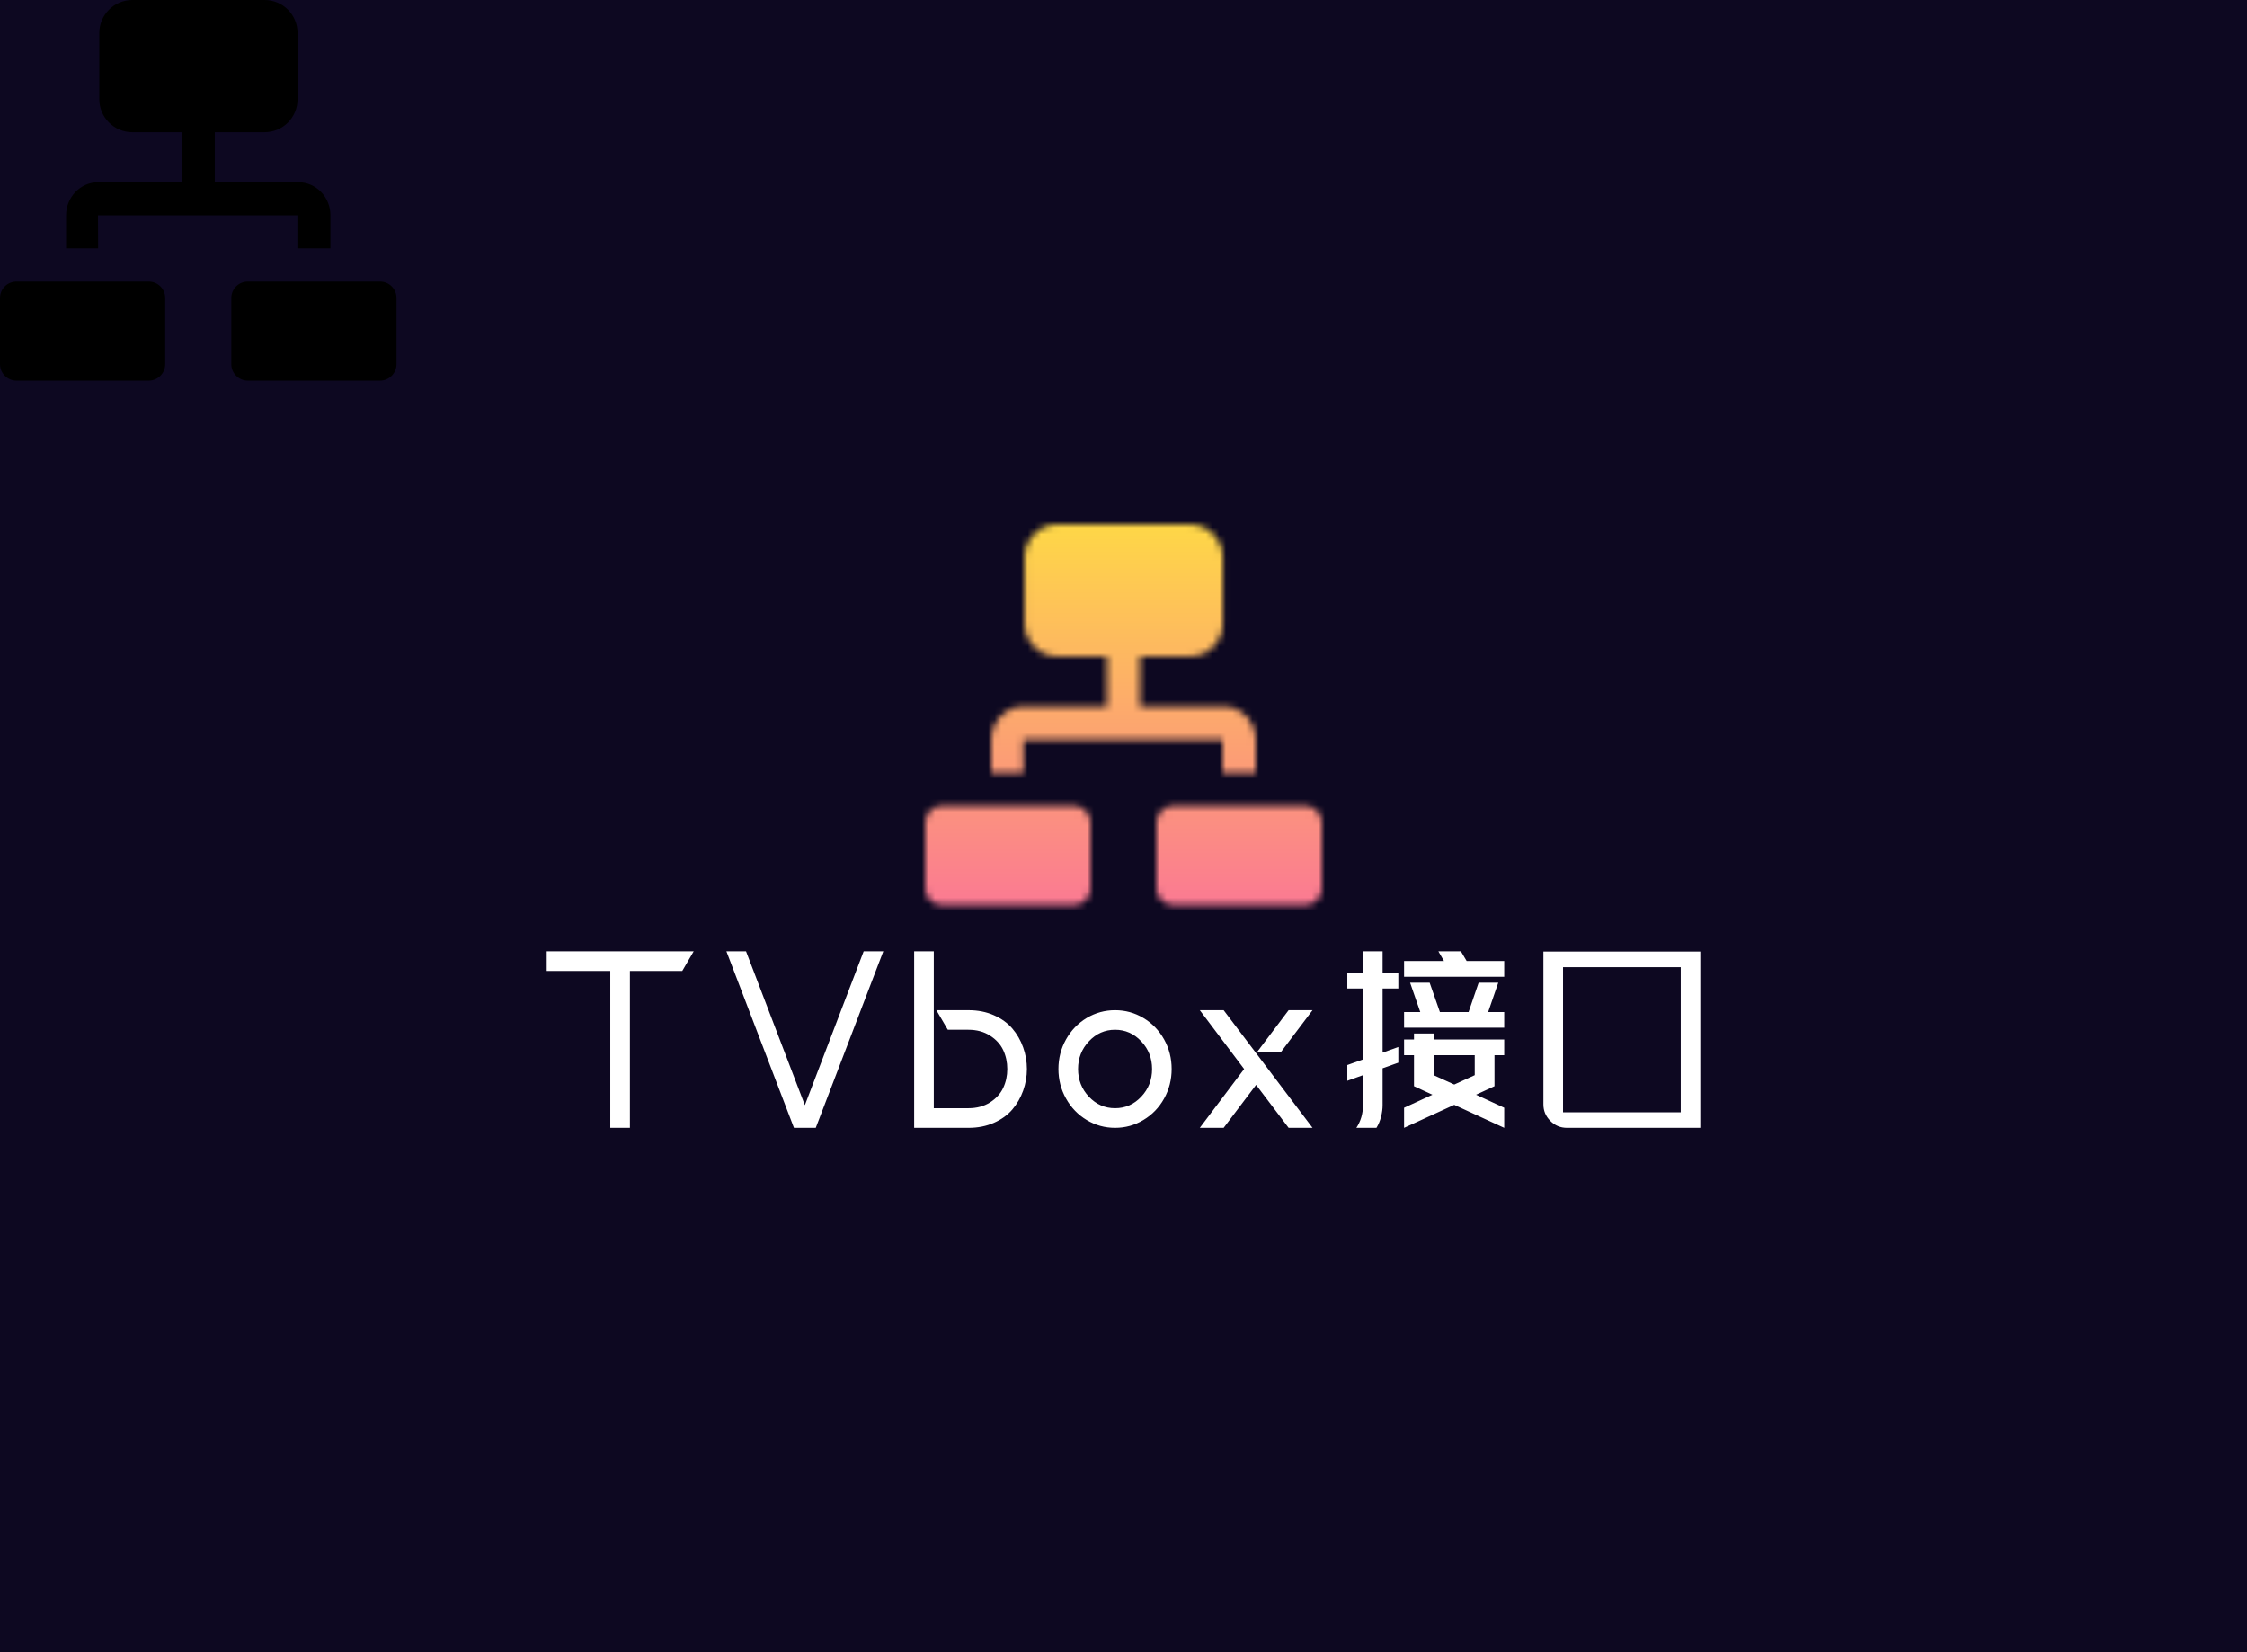
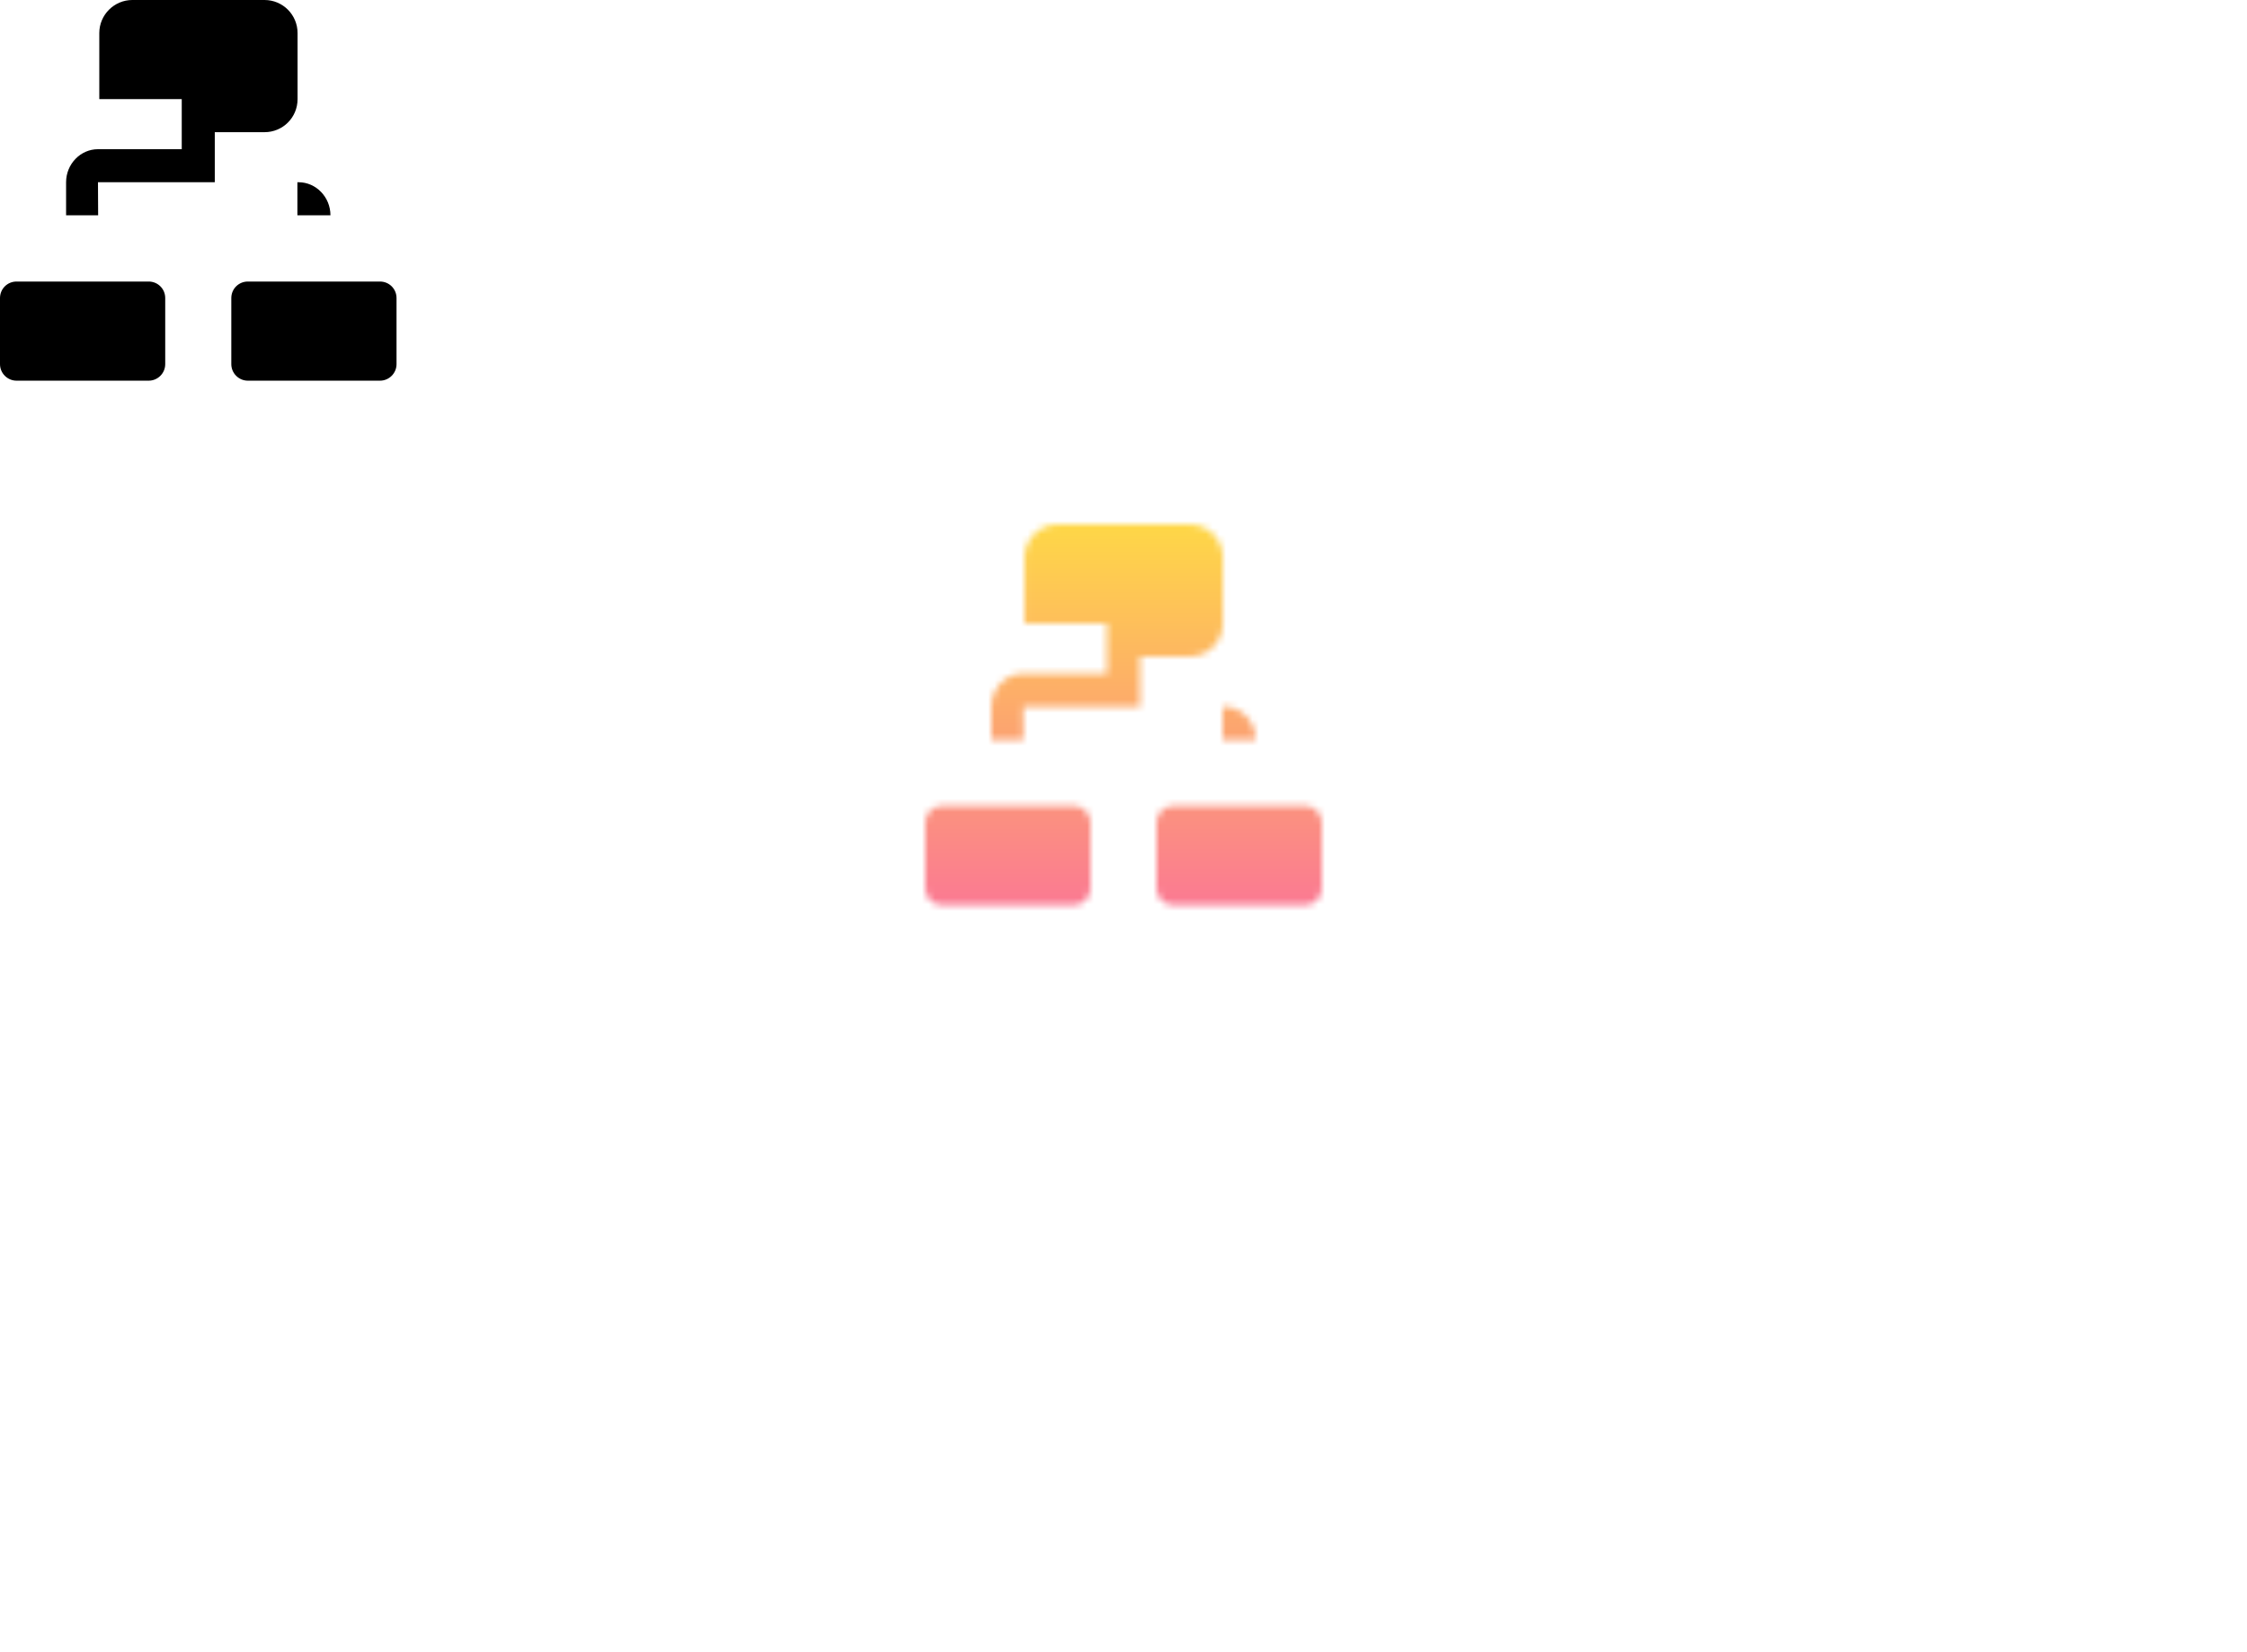
<svg xmlns="http://www.w3.org/2000/svg" data-v-0dd9719b="" version="1.0" width="680" height="500" viewBox="0 0 340 250" preserveAspectRatio="xMidYMid meet" color-interpolation-filters="sRGB" style="">
-   <rect data-v-0dd9719b="" x="0" y="0" width="100%" height="100%" fill="#0d0821" fill-opacity="1" class="background" />
  <g data-v-0dd9719b="" fill="#ffffff" class="icon-text-wrapper icon-svg-group iconsvg" transform="translate(82.725,79.345)">
    <g class="iconsvg-imagesvg" transform="translate(57.275,0)" mask="url(#604277e7-73d9-4507-a8cd-519dd0e066b1)">
      <g>
        <rect fill="#ffffff" fill-opacity="0" stroke-width="2" x="0" y="0" width="60" height="57.6" class="image-rect" />
        <svg filter="url(#colors2997411076)" x="0" y="0" width="60" height="57.6" filtersec="colorsf1264876374" class="image-svg-svg primary" style="overflow: visible;">
          <svg version="1.1" x="0px" y="0px" viewBox="1 1.48 24 23.04" enable-background="new 0 0 26 26" xml:space="preserve">
            <g>
              <path d="M25,19.52c0-0.56-0.45-1-1-1h-8c-0.55,0-1,0.44-1,1v4c0,0.55,0.45,1,1,1h8c0.55,0,1-0.45,1-1V19.52z" />
              <path d="M1,19.52v4c0,0.55,0.45,1,1,1h8c0.55,0,1-0.45,1-1v-4c0-0.56-0.45-1-1-1H2C1.45,18.52,1,18.96,1,19.52z" />
              <path d="M21,16.51v-2c0-1.1-0.87-2-1.93-2H14V9.48h3.01c1.11,0,2-0.89,2-2v-4c0-1.1-0.89-2-2-2h-8c-1.1,0-2,0.9-2,2v4   c0,1.11,0.9,2,2,2H12v3.03H6.93c-1.06,0-1.93,0.9-1.93,2v2h1.94l-0.01-2H19v2H21z" />
            </g>
          </svg>
        </svg>
        <defs>
          <filter id="colors2997411076">
            <feColorMatrix type="matrix" values="0 0 0 0 0.996  0 0 0 0 0.996  0 0 0 0 0.996  0 0 0 1 0" class="icon-fecolormatrix" />
          </filter>
          <filter id="colorsf1264876374">
            <feColorMatrix type="matrix" values="0 0 0 0 0.996  0 0 0 0 0.996  0 0 0 0 0.996  0 0 0 1 0" class="icon-fecolormatrix" />
          </filter>
          <filter id="colorsb2665864419">
            <feColorMatrix type="matrix" values="0 0 0 0 0  0 0 0 0 0  0 0 0 0 0  0 0 0 1 0" class="icon-fecolormatrix" />
          </filter>
        </defs>
      </g>
      <rect v-gra="id" width="72" height="69.6" transform="translate(-6, -6)" style="pointer-events:none;" fill="url(#vkzdA-VvFEivD5U3a8eZm)" />
    </g>
    <g transform="translate(0,64.6)">
      <g data-gra="path-name" fill-rule="" class="tp-name iconsvg-namesvg">
        <g transform="scale(1)">
          <g>
            <path d="M12.1-23.74L2.48-23.74 2.48-26.71 24.72-26.71 22.99-23.74 15.07-23.74 15.07 0 12.1 0 12.1-23.74ZM43.19 0L39.89 0 29.67-26.71 32.64-26.71 41.54-3.43 50.44-26.71 53.41-26.71 43.19 0ZM63.17-14.84L61.44-17.8 66.29-17.8Q68.43-17.8 70.14-17.04 71.86-16.28 72.93-15.03 74-13.78 74.57-12.18 75.14-10.58 75.14-8.9 75.14-7.22 74.57-5.62 74-4.03 72.93-2.77 71.86-1.52 70.14-0.76 68.43 0 66.29 0L66.29 0 58.08 0 58.08-26.71 61.05-26.71 61.05-2.97 66.29-2.97Q68.17-2.97 69.55-3.84 70.93-4.72 71.55-6.04 72.17-7.35 72.17-8.9 72.17-10.45 71.55-11.77 70.93-13.08 69.55-13.96 68.17-14.84 66.29-14.84L66.29-14.84 63.17-14.84ZM84.18-16.62Q86.16-17.8 88.48-17.8 90.8-17.8 92.77-16.62 94.75-15.43 95.9-13.38 97.04-11.33 97.04-8.9 97.04-6.48 95.9-4.43 94.75-2.37 92.77-1.19 90.8 0 88.48 0 86.16 0 84.18-1.19 82.21-2.37 81.06-4.43 79.91-6.48 79.91-8.9 79.91-11.33 81.06-13.38 82.21-15.43 84.18-16.62ZM92.44-13.09Q90.8-14.84 88.48-14.84 86.16-14.84 84.52-13.09 82.88-11.35 82.88-8.9 82.88-6.45 84.52-4.71 86.16-2.97 88.48-2.97 90.8-2.97 92.44-4.71 94.08-6.45 94.08-8.9 94.08-11.35 92.44-13.09ZM110-11.51L114.74-17.8 118.36-17.8 113.61-11.51 110-11.51ZM101.3-17.8L104.91-17.8 118.36 0 114.74 0 109.82-6.5 104.91 0 101.3 0 108.01-8.9 101.3-17.8ZM132.21-10.99L132.21-13.37 133.71-13.37 133.71-14.27 136.68-14.27 136.68-13.37 142.9-13.37 145.89-13.37 147.36-13.37 147.36-10.99 145.89-10.99 145.89-9.34 145.89-7.1 145.89-6.3 143.1-5.01 147.36-3.04 147.36 0 139.8-3.48 132.21 0 132.21-3.04 136.5-5.01 133.71-6.3 133.71-6.71 133.71-9.34 133.71-10.99 132.21-10.99ZM139.8-6.55L142.9-7.97 142.9-10.99 136.68-10.99 136.68-7.97 139.8-6.55ZM128.96-11.38L131.34-12.23 131.34-9.86 128.96-9.01 128.96-3.41Q128.96-2.61 128.73-1.69 128.5-0.77 128.03 0L128.03 0 124.99 0Q125.99-1.52 125.99-3.41L125.99-3.41 125.99-7.97 123.62-7.12 123.62-9.5 125.99-10.35 125.99-21.08 123.62-21.08 123.62-23.45 125.99-23.45 125.99-26.71 128.96-26.71 128.96-23.45 131.34-23.45 131.34-21.08 128.96-21.08 128.96-11.38ZM140.81-26.71L141.68-25.24 147.36-25.24 147.36-22.86 132.21-22.86 132.21-25.24 138.25-25.24 137.4-26.71 140.81-26.71ZM132.21-15.15L132.21-17.52 134.66-17.52 133.12-21.96 136.08-21.96 137.63-17.52 141.97-17.52 143.49-21.96 146.46-21.96 144.93-17.52 147.36-17.52 147.36-15.15 132.21-15.15ZM153.29-26.68L177.03-26.68 177.03-24.31 177.03-2.35 177.03 0 156.85 0Q155.38 0 154.34-1.05 153.29-2.09 153.29-3.56L153.29-3.56 153.29-24.33 153.29-26.68ZM156.26-2.35L174.07-2.35 174.07-24.31 156.26-24.31 156.26-2.35Z" transform="translate(-2.48, 26.71)" />
          </g>
        </g>
      </g>
    </g>
  </g>
  <defs v-gra="od" />
  <defs v-gra="id">
    <filter id="cb153dfe-40e8-49a6-a85f-cc84a0010cca" filterUnits="userSpaceOnUse">
      <feColorMatrix type="matrix" values="0 0 0 0 0.996  0 0 0 0 0.996  0 0 0 0 0.996  0 0 0 1 0" />
    </filter>
    <linearGradient x1="0" y1="1" x2="0" y2="0" id="vkzdA-VvFEivD5U3a8eZm">
      <stop offset="0%" stop-color="#fa709a" />
      <stop offset="100%" stop-color="#ffe13f" />
    </linearGradient>
    <filter id="42443b3f1de60f6b6fd3b6a9844b4764" filterUnits="objectBoundingBox">
      <feColorMatrix type="matrix" values="0 0 0 0 0.996  0 0 0 0 0.996  0 0 0 0 0.996  0 0 0 1 0" />
    </filter>
  </defs>
  <mask v-gra="im" id="604277e7-73d9-4507-a8cd-519dd0e066b1">
    <g class="iconsvg-imagesvg" filter="url(#cb153dfe-40e8-49a6-a85f-cc84a0010cca)">
      <g>
        <rect fill="#ffffff" fill-opacity="0" stroke-width="2" x="0" y="0" width="60" height="57.6" class="image-rect" />
        <svg x="0" y="0" width="60" height="57.6" filtersec="colorsf1264876374" class="image-svg-svg primary" style="overflow: visible;">
          <svg version="1.1" x="0px" y="0px" viewBox="1 1.48 24 23.04" enable-background="new 0 0 26 26" xml:space="preserve">
            <g>
              <path d="M25,19.52c0-0.56-0.45-1-1-1h-8c-0.55,0-1,0.44-1,1v4c0,0.55,0.45,1,1,1h8c0.55,0,1-0.45,1-1V19.52z" />
              <path d="M1,19.52v4c0,0.55,0.45,1,1,1h8c0.55,0,1-0.45,1-1v-4c0-0.56-0.45-1-1-1H2C1.45,18.52,1,18.96,1,19.52z" />
-               <path d="M21,16.51v-2c0-1.1-0.87-2-1.93-2H14V9.48h3.01c1.11,0,2-0.89,2-2v-4c0-1.1-0.89-2-2-2h-8c-1.1,0-2,0.9-2,2v4   c0,1.11,0.9,2,2,2H12v3.03H6.93c-1.06,0-1.93,0.9-1.93,2v2h1.94l-0.01-2H19v2H21z" />
+               <path d="M21,16.51v-2c0-1.1-0.87-2-1.93-2H14V9.48h3.01c1.11,0,2-0.89,2-2v-4c0-1.1-0.89-2-2-2h-8c-1.1,0-2,0.9-2,2v4   H12v3.03H6.93c-1.06,0-1.93,0.9-1.93,2v2h1.94l-0.01-2H19v2H21z" />
            </g>
          </svg>
        </svg>
        <defs>
          <filter id="colors2997411076">
            <feColorMatrix type="matrix" values="0 0 0 0 0.996  0 0 0 0 0.996  0 0 0 0 0.996  0 0 0 1 0" class="icon-fecolormatrix" />
          </filter>
          <filter id="colorsf1264876374">
            <feColorMatrix type="matrix" values="0 0 0 0 0.996  0 0 0 0 0.996  0 0 0 0 0.996  0 0 0 1 0" class="icon-fecolormatrix" />
          </filter>
          <filter id="colorsb2665864419">
            <feColorMatrix type="matrix" values="0 0 0 0 0  0 0 0 0 0  0 0 0 0 0  0 0 0 1 0" class="icon-fecolormatrix" />
          </filter>
        </defs>
      </g>
    </g>
  </mask>
</svg>